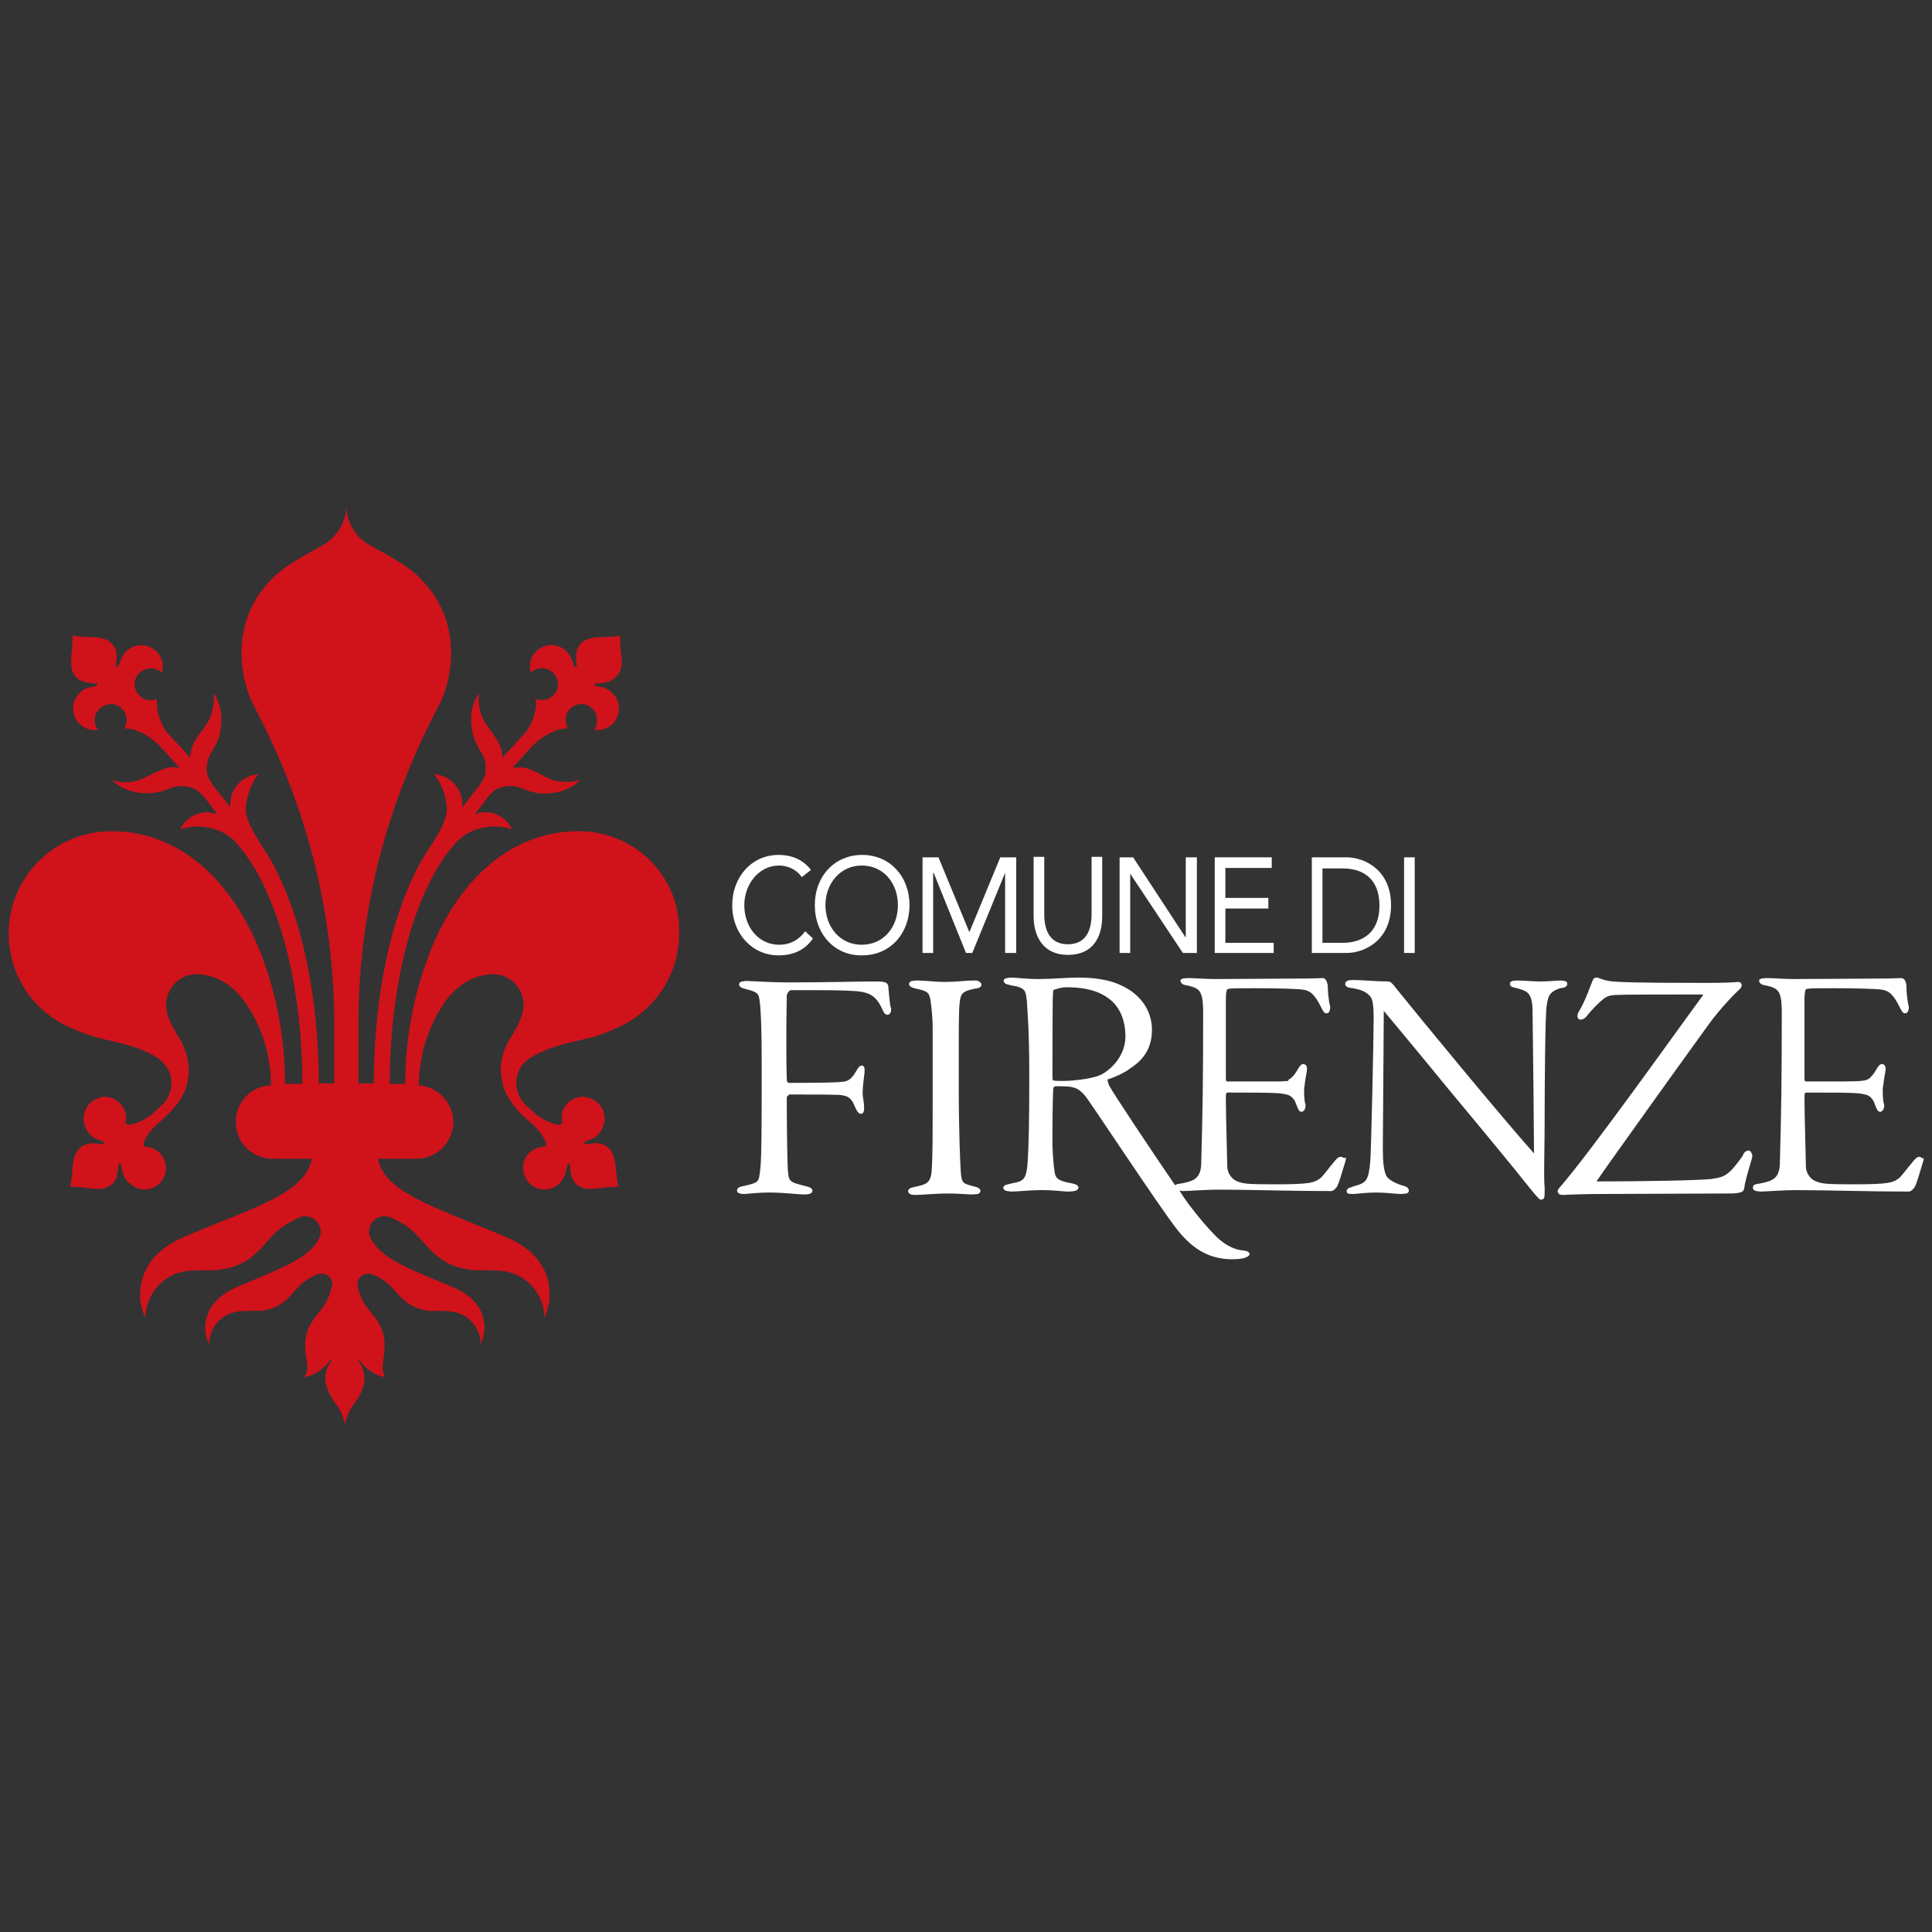
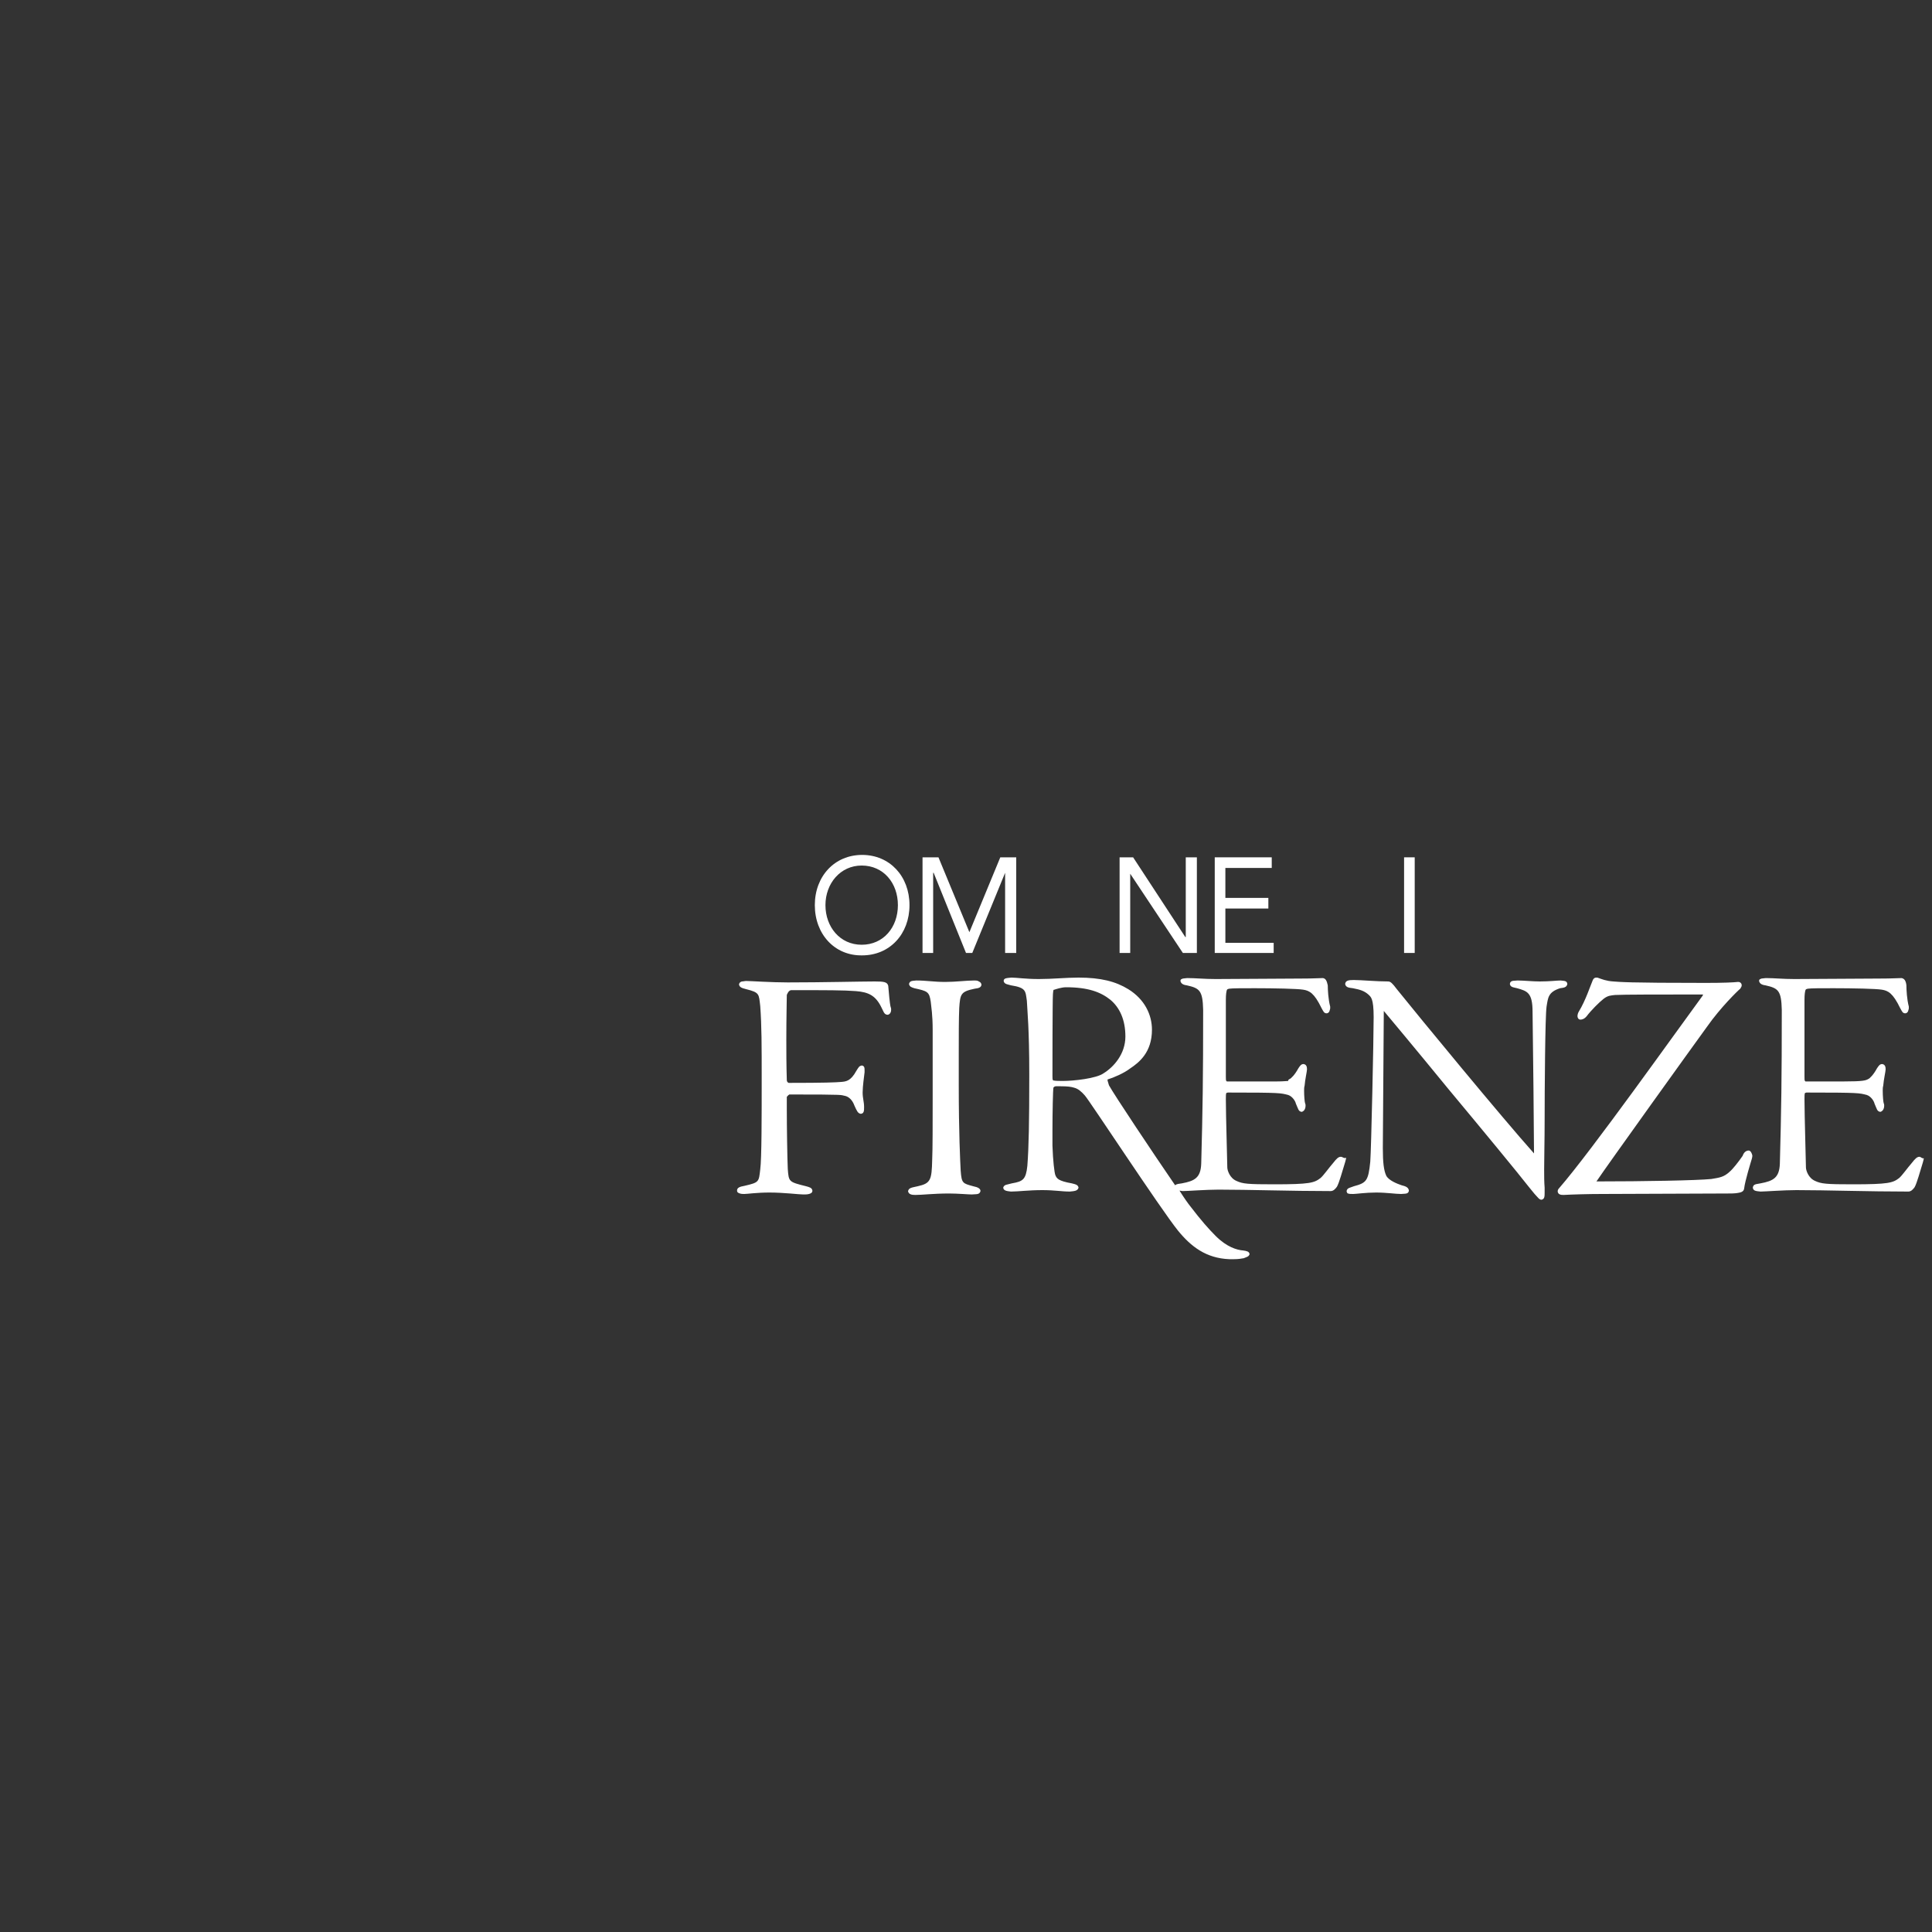
<svg xmlns="http://www.w3.org/2000/svg" version="1.1" id="Livello_1" x="0px" y="0px" viewBox="0 0 400 400" style="enable-background:new 0 0 400 400;" xml:space="preserve">
  <rect x="0" y="0" width="400" height="400" fill="#333333" stroke="none" />
  <style type="text/css">
	.st0{fill:#D0121B;}
	.st1{fill:#FFFFFF;}
</style>
  <g>
-     <path class="st0" d="M119.9,172.1c0,0-0.3,0-0.3,0c-10.2,0-21.8,5.8-29.4,22.2c-4,9.1-6.3,19.5-6.3,30.1h-3.2   c0-21.9,5.5-40.9,13.6-49.8c2.2-2.6,5.9-3.8,9.5-3.4c0.8,0.1,1.5,0.3,2.2,0.5c-0.9-1.9-2.7-3.3-4.9-3.5c-1-0.1-2,0-2.8,0.4   c1.1-1.4,2-2.6,2.8-3.7l0,0c1.1-1.2,1.5-1.5,2.4-1.8l0,0c0.9-0.3,2-0.5,3-0.3c1,0.1,1.6,0.5,2.9,0.9c1.6,0.6,3.1,0.7,4.7,0.5   c2.2-0.1,4.4-1.1,6-2.7c-1.7,0.5-3.6,0.5-5.3,0.1c-1.8-0.5-2.9-1.5-5.1-2.3c-1.2-0.5-2.4-0.5-3.6-0.3c1.2-1.3,2.4-2.7,4-4.4   c0.8-0.9,1.8-1.6,2.2-1.9c1.1-0.7,2.1-1.2,2.9-1.5s1.6-0.4,2.4-0.4l0,0c-0.7-1.2-0.7-2.8,0.3-3.9c1.2-1.4,3.3-1.5,4.6-0.3   c1.3,1.1,1.5,3.1,0.5,4.5c1.4,0.2,2.8-0.2,3.9-1.3c1.7-1.8,1.7-4.6-0.1-6.3c-0.3-0.3-0.8-0.7-1.2-0.9c0,0-0.4-0.2-1-0.3   c-0.9-0.2-1.3-0.3-1.3-0.3s-0.1,0-0.1-0.1c-0.1-0.1-0.1-0.2,0-0.3c0.1-0.1,0.1-0.1,0.1-0.1c1,0,1.2-0.1,1.2-0.1s0.5,0,1.3-0.2l0,0   c0.8-0.2,1.5-0.7,2-1.3c0.3-0.4,0.5-0.8,0.7-1.3c0.3-0.9,0.3-1.8,0.1-3.2c-0.3-2.3-0.2-3.8-0.2-3.8s-1.5,0.3-3.8,0.3   c-1.3,0-2.3,0.2-3.1,0.5c-0.5,0.2-0.9,0.5-1.2,0.8c-0.5,0.5-0.9,1.3-1,2.1c-0.1,0.7,0,1.3,0,1.3s0,0.2,0.1,1.2c0,0.1,0,0.1-0.1,0.2   c-0.1,0.1-0.2,0.1-0.3,0c0,0-0.1,0-0.1-0.1c0,0-0.2-0.5-0.5-1.3c-0.2-0.6-0.5-1-0.5-1c-0.3-0.4-0.6-0.8-1-1.1   c-1.9-1.5-4.7-1.2-6.3,0.8c-0.9,1.2-1.1,2.7-0.7,4c1.2-1.2,3.2-1.3,4.5-0.1c1.4,1.2,1.5,3.3,0.3,4.6c-1,1.1-2.5,1.4-3.8,0.9l0,0   c0.1,0.9,0.1,1.6-0.1,2.5l0,0c-0.2,0.9-0.5,2.1-1.3,3.4c-0.3,0.5-0.7,1.1-1,1.4c-1.8,1.9-3.2,3.5-4.5,4.9c0.1-1.2-0.3-2.3-0.9-3.4   c-1.1-1.9-2.2-2.9-3.1-4.7c-0.7-1.6-1.1-3.5-0.8-5.3c-1.3,1.9-1.9,4.2-1.6,6.4c0.1,1.7,0.5,3.1,1.3,4.6c0.6,1.2,1.1,1.7,1.4,2.7   c0.3,0.9,0.3,2,0.2,3c-0.2,0.9-0.9,1.9-1.2,2.4c-1.1,1.3-2.2,2.8-3.6,4.6c0.1-1.2-0.1-2.4-0.7-3.6c-1.1-2-3-3.2-5.1-3.3   c0.5,0.6,0.9,1.2,1.2,1.9c0.9,1.7,1.4,3.6,1.4,5.5l0,0c0,2.8-3.4,7.5-4.4,9.1c-6.5,10.5-10.7,27.8-10.7,47.5h-3.2v-11.9   c0-24.2,6-46.2,16.6-66.2c1.6-3,2.6-7.1,2.6-10.8l0,0c0-0.1,0-0.2,0-0.3c0-4.9-1.6-9.5-4.4-13.1c-1.3-1.6-2.8-3.2-4.5-4.4   c-2.1-1.6-6.7-4-8.4-5c-2.6-1.6-4.4-4.6-4.4-8c0,3.4-1.8,6.3-4.4,8c-1.6,1-6.3,3.4-8.4,5c-1.7,1.3-3.2,2.7-4.5,4.4   c-2.8,3.6-4.4,8.2-4.4,13.1c0,0.1,0,0.3,0,0.3l0,0c0,3.7,1,7.7,2.6,10.8c10.6,20.1,16.6,42,16.6,66.2v11.9H66   c0-19.6-4.2-36.9-10.7-47.5c-1-1.6-4.4-6.4-4.4-9.1c0-1.8,0.5-3.7,1.4-5.5c0.3-0.7,0.8-1.3,1.2-1.9c-2,0.1-4,1.3-5.1,3.3   c-0.6,1.1-0.8,2.4-0.7,3.6c-1.3-1.8-2.5-3.2-3.6-4.6c-0.3-0.5-1-1.4-1.2-2.4c-0.2-1-0.1-2,0.2-3c0.3-1,0.8-1.5,1.4-2.7   c0.8-1.5,1.2-2.9,1.3-4.6c0.2-2.2-0.3-4.5-1.6-6.4c0.2,1.8-0.1,3.6-0.8,5.3c-0.9,1.8-2,2.8-3.1,4.7c-0.6,1.1-0.9,2.2-0.9,3.4   c-1.3-1.5-2.7-3-4.5-4.9c-0.3-0.3-0.7-0.9-1-1.4c-0.7-1.3-1.1-2.5-1.3-3.4c-0.1-0.9-0.2-1.6-0.1-2.5l0,0c-1.3,0.6-2.8,0.3-3.8-0.9   c-1.2-1.4-1.1-3.4,0.3-4.6c1.3-1.1,3.3-1.1,4.5,0.1c0.4-1.3,0.2-2.8-0.7-4c-1.5-1.9-4.3-2.3-6.3-0.8c-0.4,0.3-0.7,0.7-1,1.1   c0,0-0.2,0.4-0.5,1c-0.3,0.8-0.5,1.3-0.5,1.3s0,0.1-0.1,0.1c-0.1,0.1-0.3,0.1-0.3,0c-0.1-0.1-0.1-0.1-0.1-0.2   c0.1-1,0.1-1.2,0.1-1.2s0.1-0.5,0-1.3c-0.1-0.9-0.5-1.6-1-2.1c-0.3-0.3-0.7-0.6-1.2-0.8c-0.8-0.3-1.8-0.5-3.1-0.5   c-2.3,0-3.8-0.3-3.8-0.3s0.1,1.6-0.2,3.8c-0.1,1.3-0.1,2.3,0.1,3.2c0.1,0.5,0.3,0.9,0.6,1.3c0.5,0.6,1.1,1.1,2,1.3l0,0   c0.7,0.2,1.3,0.2,1.3,0.2s0.2,0.1,1.2,0.1c0.1,0,0.1,0,0.1,0.1c0.1,0.1,0.1,0.3,0,0.3c0,0-0.1,0-0.1,0.1c0,0-0.5,0.1-1.3,0.3   c-0.6,0.1-1,0.3-1,0.3c-0.5,0.2-0.9,0.5-1.2,0.9c-1.8,1.7-1.8,4.6-0.1,6.3c1.1,1.1,2.5,1.5,3.9,1.3c-1.1-1.4-0.9-3.3,0.5-4.5   c1.4-1.2,3.4-1.1,4.6,0.3c1,1.1,1.1,2.7,0.3,3.9l0,0c0.9,0,1.6,0.1,2.4,0.4c0.9,0.3,1.8,0.7,2.9,1.5c0.4,0.3,1.5,1.1,2.2,1.9   c1.6,1.7,2.8,3.1,4,4.4c-1.2-0.3-2.4-0.2-3.6,0.3c-2.2,0.9-3.4,1.7-5.1,2.3c-1.7,0.5-3.6,0.5-5.3-0.1c1.6,1.6,3.8,2.5,6,2.7   c1.7,0.1,3.1,0,4.7-0.5c1.3-0.4,1.8-0.8,2.9-0.9c1-0.1,2,0,3,0.3l0,0c0.9,0.4,1.3,0.7,2.4,1.8l0,0c0.9,1.1,1.8,2.3,2.8,3.7   c-0.9-0.3-1.8-0.5-2.8-0.4c-2.2,0.3-4,1.6-4.9,3.5c0.7-0.2,1.5-0.4,2.2-0.5c3.6-0.4,7.3,0.8,9.5,3.4c8,9,13.6,27.9,13.6,49.8h-3.6   c0-10.6-2.2-21-6.3-30.1c-7.6-16.4-19.2-22.2-29.4-22.2c0,0-0.3,0-0.3,0c-11.7,0-21.2,9.5-21.2,21.2c0,8.6,5.1,16,12.4,19.3   c2.1,1,4.3,1.8,6.6,2.4c5.3,1.2,8.6,2,11.6,3.9c1.8,1.1,3.1,3.1,3.1,5.3c0,1.7-0.7,3.3-1.8,4.4l0,0l-1.7,1.6c0,0-0.5,0.5-0.8,0.7   c-1.1,0.9-3,1.8-4.6,2c-0.1,0-0.3-0.1-0.5-0.2c-0.1-0.1-0.1-0.3-0.1-0.4l0,0c0.1-0.3,0.1-0.7,0.1-1.1c-0.2-2.4-2.3-4.3-4.7-4.1   c-0.1,0-0.2,0-0.3,0l0,0c-0.1,0-0.1,0-0.2,0.1c0,0,0,0-0.1,0c-0.1,0-0.1,0.1-0.2,0.1l0,0c-2,0.5-3.4,2.4-3.3,4.6   c0.1,0.7,0.3,1.3,0.6,1.9c0,0,0,0,0,0.1c0,0.1,0.1,0.1,0.1,0.1c0,0.1,0.1,0.1,0.1,0.1c0,0,0,0,0,0.1l0,0c0,0,0,0,0.1,0.1   c0.1,0.1,0.1,0.1,0.1,0.2c0.3,0.3,0.6,0.6,0.9,0.9c0,0,0.1,0.1,0.3,0.2c0.2,0.1,0.5,0.2,0.7,0.3c0.8,0.3,1.2,0.5,1.2,0.5   s0.1,0,0.1,0.1c0.1,0.1,0.1,0.3,0,0.3c-0.1,0.1-0.1,0.1-0.2,0.1c-1-0.1-1.2-0.1-1.2-0.1s-0.5-0.1-1.3-0.1c-0.9,0.1-1.6,0.4-2.2,0.9   c-0.3,0.3-0.6,0.7-0.9,1.2c-0.4,0.8-0.6,1.8-0.7,3.1c-0.1,2.3-0.5,3.8-0.5,3.8s1.6,0,3.9,0.3c1.3,0.2,2.3,0.2,3.2,0   c0.5-0.1,0.9-0.3,1.3-0.6c0.7-0.5,1.1-1.1,1.3-1.9c0.2-0.7,0.2-1.3,0.2-1.3s0.1-0.2,0.1-1.2c0-0.1,0-0.1,0.1-0.1   c0.1-0.1,0.3-0.1,0.3,0.1c0,0,0,0.1,0.1,0.1c0,0,0.1,0.5,0.3,1.3c0.1,0.3,0.1,0.5,0.2,0.7c0.1,0.2,0.1,0.3,0.1,0.3   c0.1,0.3,0.4,0.7,0.7,1.1c0.1,0.1,0.1,0.1,0.1,0.2c0,0,0,0,0.1,0.1l0,0c0,0,0,0,0.1,0.1c0.1,0,0.1,0.1,0.1,0.1   C27,245,27,245,27,245.1l0,0c0.5,0.5,1.1,0.8,1.7,1c2.1,0.6,4.3-0.4,5.2-2.3l0,0c0.1-0.1,0.1-0.1,0.1-0.2l0,0   c0-0.1,0.1-0.1,0.1-0.2l0,0c0-0.1,0.1-0.2,0.1-0.3c0.7-2.4-0.7-4.8-3-5.5c-0.3-0.1-0.7-0.1-1.1-0.2l0,0c-0.1,0-0.3-0.1-0.3-0.2   c-0.1-0.1-0.1-0.3-0.1-0.5c0.5-1.5,1.7-2.9,2.8-3.9c0.7-0.6,2.7-2.3,4.3-4.4l0,0c0.4-0.5,0.7-1,1-1.6c0.4-0.7,0.7-1.5,0.9-2.3l0,0   c0.2-0.7,0.3-1.5,0.4-2.4l0,0c0-2.8-0.6-4.5-1.6-6.5c-1.2-2.1-3.1-4.7-3.1-7.6c0-3.4,2.8-6.3,6.3-6.3c0.4,0,1,0,1.4,0.1   c4.3,0.7,7,3.2,9.1,6.4l0,0c3.1,4.7,4.9,10.4,4.9,16.5c-2.6,0.1-5,1.5-6.3,3.8c-1.3,2.3-1.3,5.2,0,7.6c1.4,2.3,3.8,3.8,6.6,3.8h8.1   c0,0.5-0.1,0.9-0.3,1.3c-2.4,6.3-12.2,9-25.9,14.8c-7.3,3.1-9.1,7.8-9.3,11.7l0,0c0,0.1,0,0.2,0,0.3c0,1.7,0.4,3.4,1.1,4.8   c0.1-5.1,4-9.3,9-9.7c1.5-0.1,3-0.1,4.7-0.1c0.5,0,1,0,1.5-0.1c6.5-0.7,8.9-4.8,11.3-7.3c2.4-2.4,5.3-3.4,5.5-3.6   c0.3-0.1,0.7-0.2,1.1-0.2c1.7,0,3.2,1.5,3.2,3.2c0,0.2,0,0.4-0.1,0.7c0,0.1-0.1,0.3-0.1,0.4c-2,4.4-7.6,6.3-17.2,10.4   c-5.1,2.2-6.4,5.5-6.5,8.2l0,0c0,0.1,0,0.1,0,0.2c0,1.3,0.3,2.4,0.8,3.4c0-3.6,2.8-6.5,6.3-6.8c1.1-0.1,2.1-0.1,3.3-0.1   c0.4,0,0.7,0,1.1,0c4.6-0.5,6.3-3.4,7.9-5.1c1.7-1.7,3.7-2.4,3.9-2.5c0.3-0.1,0.5-0.1,0.8-0.1c1.3,0,2.2,1,2.2,2.2   c0,0.1,0,0.3-0.1,0.5c-0.1,0.2-0.4,2.2-1.8,4.2c-1.4,2-4,4.1-3.7,8.6c0.2,2.9,1,4.2-0.2,5.9c0,0,3-0.3,5.3-3.4   c0.1-0.1,0.1-0.1,0.1-0.1c0.1,0,0.2,0.1,0.2,0.2c0,0.1,0,0.1-0.1,0.1c-3,4.2,0.8,8.3,1.6,9.6c0.9,1.3,1.3,3.4,1.3,3.4   s0.5-2.1,1.3-3.4c0.9-1.3,4.6-5.4,1.6-9.6c0-0.1-0.1-0.1-0.1-0.1c0-0.1,0.1-0.2,0.2-0.2c0.1,0,0.1,0,0.1,0.1   c2.3,3.2,5.3,3.4,5.3,3.4c-1.1-1.8-0.3-3-0.2-5.9c0.3-4.6-2.3-6.7-3.7-8.6c-1.4-2-1.8-4-1.8-4.2c0-0.1-0.1-0.3-0.1-0.5   c0-1.3,1-2.2,2.2-2.2c0.3,0,0.5,0,0.8,0.1c0.2,0.1,2.2,0.8,3.9,2.5c1.7,1.7,3.4,4.6,7.9,5.1c0.3,0.1,0.7,0,1.1,0   c1.1,0,2.2,0,3.3,0.1c3.6,0.3,6.3,3.2,6.3,6.8c0.5-1.1,0.8-2.2,0.8-3.4c0-0.1,0-0.1,0-0.2l0,0c-0.1-2.7-1.4-6.1-6.5-8.2   c-9.6-4-15.1-6-17.2-10.4c-0.1-0.1-0.1-0.3-0.1-0.4c-0.1-0.2-0.1-0.4-0.1-0.7c0-1.7,1.4-3.2,3.2-3.2c0.4,0,0.8,0.1,1.1,0.2   c0.3,0.1,3.1,1.1,5.5,3.6c2.4,2.4,4.8,6.6,11.3,7.3c0.5,0.1,0.9,0.1,1.5,0.1c1.6,0,3.2,0,4.7,0.1c5,0.4,9,4.6,9,9.7   c0.7-1.5,1.1-3,1.1-4.8c0-0.1,0-0.2,0-0.3l0,0c-0.1-3.9-2-8.7-9.3-11.7c-13.7-5.8-23.4-8.6-25.9-14.8c-0.1-0.4-0.3-0.8-0.3-1.3h8   c2.7,0,5.2-1.5,6.5-3.8c1.4-2.3,1.4-5.2,0-7.6c-1.3-2.2-3.6-3.6-6.1-3.8c0.1-6.1,1.8-11.7,4.9-16.5l0,0c2.1-3.2,4.9-5.7,9.1-6.4   c0.4-0.1,1-0.1,1.4-0.1c3.4,0,6.3,2.8,6.3,6.3c0,2.8-1.9,5.5-3.1,7.6c-1.1,2-1.7,3.7-1.6,6.5l0,0c0.1,0.8,0.2,1.6,0.4,2.4l0,0   c0.2,0.8,0.5,1.6,0.9,2.3c0.3,0.5,0.7,1.1,1,1.6l0,0c1.6,2.2,3.6,3.8,4.3,4.4c1.1,1,2.2,2.4,2.8,3.9c0.1,0.1,0,0.3-0.1,0.5   c-0.1,0.1-0.3,0.2-0.4,0.2l0,0c-0.3,0-0.7,0.1-1.1,0.2c-2.4,0.7-3.8,3.2-3,5.5c0,0.1,0.1,0.2,0.1,0.3l0,0c0,0.1,0.1,0.1,0.1,0.2   l0,0c0,0.1,0.1,0.1,0.1,0.2l0,0c0.9,1.9,3.1,2.9,5.2,2.3c0.7-0.2,1.3-0.5,1.7-1l0,0c0.1-0.1,0.1-0.1,0.1-0.1c0,0,0.1-0.1,0.1-0.1   c0,0,0,0,0.1-0.1l0,0c0,0,0,0,0.1-0.1c0.1-0.1,0.1-0.1,0.1-0.2c0.3-0.3,0.5-0.7,0.7-1.1c0,0,0.1-0.1,0.1-0.3   c0.1-0.3,0.1-0.5,0.2-0.7c0.2-0.9,0.3-1.3,0.3-1.3s0-0.1,0.1-0.1c0.1-0.1,0.2-0.1,0.3-0.1c0.1,0.1,0.1,0.1,0.1,0.1   c0.1,1,0.1,1.2,0.1,1.2s0,0.5,0.2,1.3c0.3,0.8,0.7,1.5,1.3,1.9c0.4,0.3,0.9,0.5,1.3,0.6c0.9,0.2,1.8,0.2,3.2,0   c2.3-0.3,3.9-0.3,3.9-0.3s-0.3-1.5-0.5-3.8c-0.1-1.3-0.3-2.3-0.7-3.1c-0.2-0.5-0.5-0.9-0.9-1.2c-0.6-0.5-1.3-0.9-2.2-0.9l0,0   c-0.7-0.1-1.3,0.1-1.3,0.1s-0.2,0-1.2,0.1c-0.1,0-0.1,0-0.2-0.1c-0.1-0.1-0.1-0.2,0-0.3c0,0,0-0.1,0.1-0.1c0,0,0.4-0.2,1.2-0.5   c0.3-0.1,0.5-0.2,0.7-0.3c0.2-0.1,0.3-0.2,0.3-0.2c0.3-0.2,0.6-0.5,0.9-0.9c0.1-0.1,0.1-0.1,0.1-0.2c0,0,0,0,0.1-0.1l0,0   c0,0,0,0,0-0.1c0-0.1,0.1-0.1,0.1-0.1s0.1-0.1,0.1-0.1c0,0,0,0,0-0.1c0.3-0.6,0.5-1.2,0.6-1.9c0.1-2.2-1.3-4.1-3.3-4.6l0,0   c-0.1,0-0.1-0.1-0.2-0.1c0,0,0,0-0.1,0c-0.1,0-0.1,0-0.3-0.1l0,0c-0.1,0-0.2,0-0.3,0c-2.4-0.2-4.6,1.6-4.7,4.1c0,0.4,0,0.7,0.1,1.1   l0,0c0,0.1,0,0.3-0.1,0.4c-0.1,0.1-0.3,0.2-0.5,0.2c-1.6-0.2-3.4-1.1-4.6-2c-0.3-0.2-0.8-0.7-0.8-0.7l-1.7-1.6l0,0   c-1.1-1.1-1.8-2.7-1.8-4.4c0-2.3,1.3-4.3,3.1-5.3c3.1-1.9,6.4-2.7,11.6-3.9c2.3-0.5,4.5-1.4,6.6-2.4c7.3-3.4,12.4-10.7,12.4-19.3   C141,181.6,131.5,172.1,119.9,172.1" />
-     <path class="st1" d="M166,181.6c-1.1-1.6-2.9-2.4-4.7-2.4c-4.2,0-7.2,3.9-7.2,8.2c0,4.6,3,8.2,7.2,8.2c2.3,0,4.1-1,5.4-2.8l1.6,1.5   c-1.6,2.4-4.1,3.5-7.1,3.5c-5.4,0-9.6-4.4-9.6-10.4c0-5.8,4-10.4,9.6-10.4c2.6,0,5,0.9,6.7,3.1L166,181.6z" />
    <path class="st1" d="M168.7,187.4c0-6,4.1-10.4,9.8-10.4c5.7,0,9.8,4.4,9.8,10.4c0,6-4.1,10.4-9.8,10.4   C172.8,197.9,168.7,193.4,168.7,187.4 M185.9,187.4c0-4.6-3-8.2-7.5-8.2c-4.4,0-7.5,3.7-7.5,8.2s3,8.2,7.5,8.2   C182.9,195.6,185.9,192,185.9,187.4" />
    <polygon class="st1" points="191,177.5 194.3,177.5 200.7,193 200.7,193 207.1,177.5 210.4,177.5 210.4,197.3 208.1,197.3    208.1,180.7 208.1,180.7 201.3,197.3 200,197.3 193.3,180.7 193.2,180.7 193.2,197.3 191,197.3  " />
    <g>
-       <path class="st1" d="M228.2,189.7c0,4.3-1.9,8-7.1,8c-5.1,0-7.1-3.8-7.1-8v-12.3h2.2v11.9c0,3.2,1.1,6.2,4.9,6.2    c3.8,0,4.9-3,4.9-6.2v-11.9h2.2v12.3H228.2z" />
-     </g>
+       </g>
    <polygon class="st1" points="231.8,177.5 234.6,177.5 245.4,194 245.5,194 245.5,177.5 247.8,177.5 247.8,197.3 244.9,197.3    234,180.9 234,180.9 234,197.3 231.8,197.3  " />
    <polygon class="st1" points="251.5,177.5 263.3,177.5 263.3,179.7 253.7,179.7 253.7,185.9 262.6,185.9 262.6,188.1 253.7,188.1    253.7,195.2 263.7,195.2 263.7,197.3 251.5,197.3  " />
    <g>
-       <path class="st1" d="M271.6,177.5h7.2c3.7,0,9.2,2.6,9.2,9.9c0,7.3-5.5,9.9-9.2,9.9h-7.2V177.5z M273.8,195.2h4.2    c4.3,0,7.6-2.3,7.6-7.7c0-5.4-3.2-7.7-7.6-7.7h-4.2V195.2z" />
-     </g>
+       </g>
    <rect x="290.7" y="177.5" class="st1" width="2.2" height="19.8" />
    <path class="st1" d="M183.9,204.1c-0.2-0.8-0.9-0.9-2.8-0.9c-2.9,0-10.7,0.2-18,0.2c-3.4,0-7.8-0.3-8.6-0.3c-0.3,0-0.6,0.1-0.9,0.1   c-0.3,0.1-0.5,0.2-0.6,0.6c0.1,0.7,0.8,0.8,1.5,1c2.8,0.7,2.6,1,2.9,3.5c0.3,4.2,0.3,8,0.3,15.2c0,7.5,0,16.4-0.3,18.6   c-0.3,2.6-0.2,2.7-3.2,3.4c-1.1,0.2-1.6,0.4-1.6,1c0,0.4,0.3,0.5,0.6,0.6c0.3,0.1,0.6,0.1,0.9,0.1c0.6,0,2.6-0.3,5.2-0.3   c3,0,6.1,0.4,7,0.4h0.1c0.4,0,0.7,0,1.1-0.1c0.3-0.1,0.7-0.2,0.7-0.7c-0.1-0.6-0.6-0.7-1.3-0.9c-3.6-0.9-3.6-0.9-3.8-3.6   c-0.1-2.2-0.2-8.6-0.2-12.3c0-1.3,0-2.4,0-2.6c0,0,0-0.1,0.1-0.1c0.1-0.1,0.2-0.3,0.3-0.3c0.1-0.1,0.1-0.1,0.1-0.1l0,0   c12.4,0,10.4,0.1,11.6,0.3c0.8,0.2,1.5,0.9,1.9,2c0.5,1.1,0.7,1.6,1.3,1.7c0.2,0,0.5-0.1,0.6-0.4c0.1-0.3,0.1-0.5,0.1-1   c0-1.1-0.3-1.8-0.3-3c0-1.3,0.3-3.3,0.4-4.2c0-0.1,0-0.3,0-0.4c0-0.3,0-0.5-0.1-0.7c-0.1-0.2-0.3-0.3-0.5-0.3   c-0.5,0.1-0.6,0.3-1.1,1.1c-1.2,2.2-2.2,2.2-3.1,2.3c-1.2,0.1-3.4,0.2-10.9,0.2c0,0-0.4-0.1-0.4-0.6c-0.1-3.2-0.1-6-0.1-8.4   c0-4.8,0.1-7.9,0.1-9.2c0,0,0.1-0.3,0.3-0.6c0.2-0.3,0.5-0.4,0.6-0.4c7.4,0,10.9,0,13.4,0.2c2.6,0.2,4.1,0.9,5.3,3.4   c0.4,0.7,0.5,1.5,1.3,1.5c0.5-0.1,0.7-0.6,0.7-1c0-0.2,0-0.4-0.1-0.6C184.2,207.8,184,205.2,183.9,204.1 M202.5,203.1   c-0.3-0.1-0.5-0.1-0.8-0.1c-1.7,0-3.8,0.3-6,0.3c-2.4,0-3.8-0.3-6-0.3c-0.8,0.1-1.3,0-1.5,0.7c0.1,0.6,0.5,0.7,1.1,0.9   c2.7,0.6,3.1,0.7,3.4,2.8c0.1,1.1,0.4,2.6,0.4,5.9c0,1.8,0,7.6,0,13.3s0,11.5-0.1,13.5c-0.1,4.2-0.3,4.9-3,5.5   c-1.3,0.3-1.8,0.3-2,1c0.1,0.7,0.8,0.8,1.5,0.8c1.5,0,3.7-0.3,7-0.3c1.8,0,4,0.2,4.7,0.2c0.9-0.1,1.6,0.1,1.8-0.7   c0-0.5-0.5-0.8-1.5-1c-2.2-0.6-2.4-0.6-2.6-3.2c-0.1-1.9-0.4-7.8-0.4-17.8c0-1.8,0-4.1,0-6.5c0-3.6,0-7.3,0.1-9.4   c0.2-2.9,0.3-3.4,3.2-4c0.9-0.1,1.4-0.3,1.4-0.9C203,203.2,202.7,203.3,202.5,203.1 M277.6,239.5c-0.5,0-0.9,0.4-1.6,1.3   c-0.8,0.9-2,2.6-2.6,3.1c-1.3,1-2.2,1.3-9.6,1.3c-5.5,0-6.5-0.1-7.8-0.7c-1.4-0.6-1.9-2.2-1.9-2.8c0-1.3-0.3-10.6-0.3-14.1   c0-0.7,0-1.1,0.1-1.3c0,0-0.1,0,0.3-0.1c11.1,0,10.9,0.1,12.5,0.5c0.9,0.3,1.5,1.3,1.6,1.8c0.5,1.1,0.5,1.6,1.2,1.7   c0.4-0.1,0.8-0.5,0.8-1.3c0-0.1,0-0.3-0.1-0.5c-0.1-0.3-0.2-1.5-0.2-2.6c0-0.3,0-0.7,0.1-1c0.1-1.3,0.5-3,0.5-3.4   c0-0.5-0.1-1-0.7-1.1c-0.5,0-0.7,0.3-1.1,0.9c-0.7,1.3-1.5,2.1-1.8,2.2c-0.2,0.1-0.3,0.2-0.3,0.4c-0.3,0-1,0.1-2.3,0.1H254   c0,0,0,0-0.1-0.1c-0.1-0.1-0.1-0.4-0.1-0.9v-15.9c0-1.1,0.1-1.7,0.2-2c0.1-0.2,0.1-0.2,0.5-0.3c0.6-0.1,2.8-0.1,5.3-0.1   c4,0,8.8,0.1,10,0.3c1.3,0.2,2.3,0.7,3.8,3.8c0.4,0.7,0.5,1.1,1.1,1.1c0.6-0.1,0.6-0.7,0.7-1c0-0.1,0-0.3,0-0.4   c-0.4-1.5-0.5-3.5-0.5-4.4c-0.2-0.9-0.4-1.4-1-1.5c-0.9,0-1.8,0.1-4.6,0.1c-3.1,0-14.2,0.1-17.6,0.1c-2.4,0-4.1-0.2-5.9-0.2   c-0.3,0-0.7,0.1-0.9,0.1c-0.2,0.1-0.5,0.1-0.5,0.5c0.1,0.5,0.5,0.8,1.3,0.9c2.7,0.6,3.3,1.1,3.4,5.1c0,14.2-0.1,20.8-0.4,31.8   c-0.1,2.9-1.3,3.6-4,4.1c-0.6,0.1-1.1,0.1-1.4,0.4c-4.6-6.7-12.6-18.7-13.7-20.7c-0.1-0.4-0.3-0.9-0.3-1.1c0-0.1,0-0.1,0-0.1   c1.3-0.4,3.4-1.3,4.7-2.3c1.8-1.2,4.5-3.3,4.5-8c0-3.1-1.5-6.3-4.9-8.4c-2.6-1.6-5.7-2.4-10.3-2.4c-2.6,0-5.4,0.3-8.2,0.3   c-2.8,0-4.6-0.3-5.7-0.3c-1,0.1-1.6,0.1-1.6,0.7c0.1,0.7,0.9,0.7,1.5,0.9c3.2,0.5,3,1.2,3.3,3.2c0.1,2.2,0.5,5.7,0.5,15.3   c0,9.9-0.1,15-0.4,18.9c-0.3,2.8-0.9,3.2-3.2,3.6c-1,0.3-1.6,0.2-1.8,0.9c0.1,0.7,0.9,0.7,1.6,0.8c1.5,0,3.7-0.3,6.5-0.3   c2.6,0,4,0.3,5.7,0.3c0.9-0.1,1.6-0.1,1.8-0.8c-0.1-0.6-0.6-0.7-1.4-0.9c-2.8-0.5-3.1-1-3.4-1.7c-0.2-0.5-0.5-3-0.6-6.1   c0-0.7,0-1.9,0-3.2c0-3.6,0.1-8.4,0.2-8.8c0-0.1,0.3-0.3,0.5-0.3c0.3,0,0.7,0,1,0c1.4,0,2.2,0.1,2.8,0.3c0.8,0.2,1.5,0.8,2.2,1.6   c1,1.1,15.6,23.4,19.3,28c2.7,3.3,5.8,5.7,10.6,5.9c0.3,0,0.7,0,1,0c0.8,0,1.5-0.1,2-0.2c0.7-0.3,1-0.3,1.2-0.8v-0.1l0,0l0,0l0,0   c-0.1-0.5-0.6-0.6-1.3-0.7c-1.3-0.1-3.4-0.7-5.7-3c-1.5-1.5-3-3.2-5.3-6.2c-0.4-0.5-1.2-1.6-2.2-3.2c0.2,0,0.4,0.1,0.7,0.1   c0.9,0,4.8-0.3,7.4-0.3c6.3,0,15,0.3,23.2,0.3c0.6,0,1-0.5,1.3-0.9c0.5-0.9,1.1-3.2,1.7-5.1c0.1-0.4,0.2-0.7,0.2-0.9   C278.2,239.9,278,239.5,277.6,239.5 M220.1,223.8c-0.6,0-1.6,0-2-0.1c-0.1,0-0.1,0-0.1-0.1c-0.1-0.1-0.1-0.4-0.1-0.9   c0-1.1,0-15.6,0.1-16.9c0.1-1.1,0.1-0.8,0.3-0.9l-0.1-0.3l0.1,0.3c0.3-0.1,1.5-0.5,2.4-0.5c4.6,0,7.2,1,9.2,2.6   c1.9,1.6,3.1,4.1,3.1,7.6c0,3.6-2.4,6.3-4.5,7.6C227,223.3,222.2,223.8,220.1,223.8 M362.1,238.2c-0.7,0-1.1,0.5-1.3,1.1   c-0.9,1.3-2,2.7-2.7,3.3c-1.2,1.1-2,1.2-3.8,1.5c-3,0.3-14,0.5-23.7,0.5c-0.1,0-0.1,0-0.1,0s0.1-0.1,0.1-0.1   c2-3,20.1-28.2,22.8-31.9c2.8-4,6.4-7.5,6.9-7.9c0.2-0.3,0.3-0.5,0.3-0.7c0-0.4-0.3-0.7-0.7-0.7c-0.1,0-0.1,0-0.1,0   c-0.9,0.1-3,0.2-6.6,0.2c-16.6,0-17.7-0.2-19.2-0.3s-2.4-0.5-3-0.7c-0.2-0.1-0.3-0.1-0.5-0.1c-0.5,0-0.7,0.4-0.8,0.7   c-0.4,0.9-1.4,4-2.8,6.3c-0.2,0.3-0.3,0.7-0.3,1c0,0.3,0.2,0.7,0.6,0.7c0.3,0,0.8-0.1,1.3-0.7c0.9-1.2,2.6-2.9,3.5-3.6   c0.9-0.7,1.5-0.7,2.4-0.8c1.6-0.1,9.9-0.1,14.8-0.1c1.6,0,2.9,0,3.4,0c0,0.1-0.1,0.3-0.2,0.4c-5.3,7.2-22.9,32-29.6,39.7   c-0.2,0.2-0.3,0.4-0.3,0.7c0.1,0.6,0.6,0.7,1.2,0.7c1.8-0.1,5.1-0.2,8-0.2c3.5,0,24.6-0.1,26-0.1c0.6,0,1.4,0,2-0.1   c0.6-0.1,1.3-0.2,1.4-0.9c0.2-1.7,1.4-5.5,1.6-6.2c0.1-0.3,0.1-0.5,0.1-0.7C362.7,238.8,362.5,238.3,362.1,238.2 M397.4,239.5   c-0.5,0-0.9,0.4-1.6,1.3c-0.8,0.9-2,2.6-2.6,3.1c-1.3,1-2.2,1.3-9.6,1.3c-5.5,0-6.5-0.1-7.8-0.7c-1.4-0.6-1.9-2.2-1.9-2.8   c0-1.3-0.3-10.6-0.3-14.1c0-0.7,0-1.1,0.1-1.3c0,0-0.1,0,0.3-0.1c11.1,0,10.9,0.1,12.5,0.5c0.9,0.3,1.5,1.3,1.6,1.8   c0.5,1.1,0.5,1.6,1.2,1.7c0.4-0.1,0.8-0.5,0.8-1.3c0-0.1,0-0.3-0.1-0.5c-0.1-0.3-0.2-1.5-0.2-2.6c0-0.3,0-0.7,0.1-1   c0.1-1.3,0.5-3,0.5-3.4c0-0.5-0.1-1-0.7-1.1c-0.5,0-0.7,0.3-1.1,0.9c-0.7,1.3-1.5,2.1-1.8,2.2c-0.5,0.3-1.1,0.5-5,0.5h-8   c0,0,0,0-0.1-0.1c-0.1-0.1-0.1-0.4-0.1-0.9v-15.9c0-1.1,0.1-1.7,0.2-2c0.1-0.2,0.1-0.2,0.5-0.3c0.6-0.1,2.8-0.1,5.3-0.1   c4,0,8.8,0.1,10,0.3c1.3,0.2,2.3,0.7,3.8,3.8c0.4,0.7,0.5,1.1,1.1,1.1c0.6-0.1,0.6-0.7,0.7-1c0-0.1,0-0.3,0-0.4   c-0.4-1.5-0.5-3.5-0.5-4.4c-0.1-0.9-0.4-1.4-1-1.5c-0.9,0-1.8,0.1-4.6,0.1c-3.1,0-14.2,0.1-17.6,0.1c-2.4,0-4.1-0.2-5.9-0.2   c-0.3,0-0.7,0.1-0.9,0.1c-0.2,0.1-0.5,0.1-0.5,0.5c0.1,0.5,0.5,0.8,1.3,0.9c2.7,0.6,3.3,1.1,3.4,5.1c0,14.2-0.1,20.8-0.4,31.8   c-0.1,2.9-1.3,3.6-4,4.1c-0.9,0.2-1.5,0.1-1.6,0.9c0.1,0.7,0.7,0.7,1.6,0.8c0.9,0,4.8-0.3,7.4-0.3c6.3,0,15,0.3,23.2,0.3   c0.6,0,1-0.5,1.3-0.9c0.5-0.9,1.1-3.2,1.7-5.1c0.1-0.4,0.2-0.7,0.2-0.9C397.9,239.9,397.7,239.5,397.4,239.5 M324.5,203.7   c-0.1-0.7-0.7-0.6-1.4-0.7c-0.8,0-2.2,0.2-4.3,0.2c-1.5,0-3.3-0.2-4.6-0.2c-0.7,0.1-1.5-0.1-1.6,0.7c0.1,0.7,0.7,0.7,1.5,0.9   c2.1,0.6,3.2,0.9,3.2,4.9c0.1,6.2,0.3,26.3,0.3,29.1c0,0.1,0,0.1,0,0.2c-6.7-7.5-23.9-28.4-28.4-34c-0.9-1.2-1.3-1.6-1.8-1.6   c-2.4,0-5.6-0.3-7.1-0.3c-1.1,0-1.7,0.1-1.8,0.8c0.1,0.7,0.7,0.8,1.6,0.9c1.6,0.3,2.4,0.6,3.2,1.3c0.5,0.5,1.1,0.7,1.1,4.7   c0,4.2-0.5,27.4-0.7,29.9c-0.4,4-0.8,4.4-3.4,5.1c-0.7,0.3-1.4,0.3-1.5,1c0,0.1,0.1,0.5,0.3,0.5c0.3,0.1,0.5,0.1,1.1,0.1   c0.5,0,2.6-0.3,4.7-0.3c2.2,0,4,0.3,5.2,0.3c0.7-0.1,1.5,0.1,1.6-0.7c-0.1-0.7-0.7-0.9-1.5-1.1c-0.9-0.3-2.7-1-3.2-2   c-0.5-1.1-0.7-2.7-0.7-5.7c0-2.9,0.2-25.5,0.2-28.4c0.5,0.6,6.7,8,13.4,16.2c7,8.4,14.5,17.5,16.6,20.2c0.6,0.7,1.1,1.4,1.5,1.8   c0.5,0.5,0.6,0.8,1.1,0.9c0.7-0.1,0.7-0.7,0.7-1.5c0-0.3,0-0.6,0-1c-0.1-1.2-0.1-2.4-0.1-3.8c0-2.7,0.1-5.9,0.1-10   c0-6.4,0.1-21.7,0.4-23.7c0.3-1.8,0.3-3,2.8-3.8C323.6,204.5,324.4,204.5,324.5,203.7" />
  </g>
</svg>